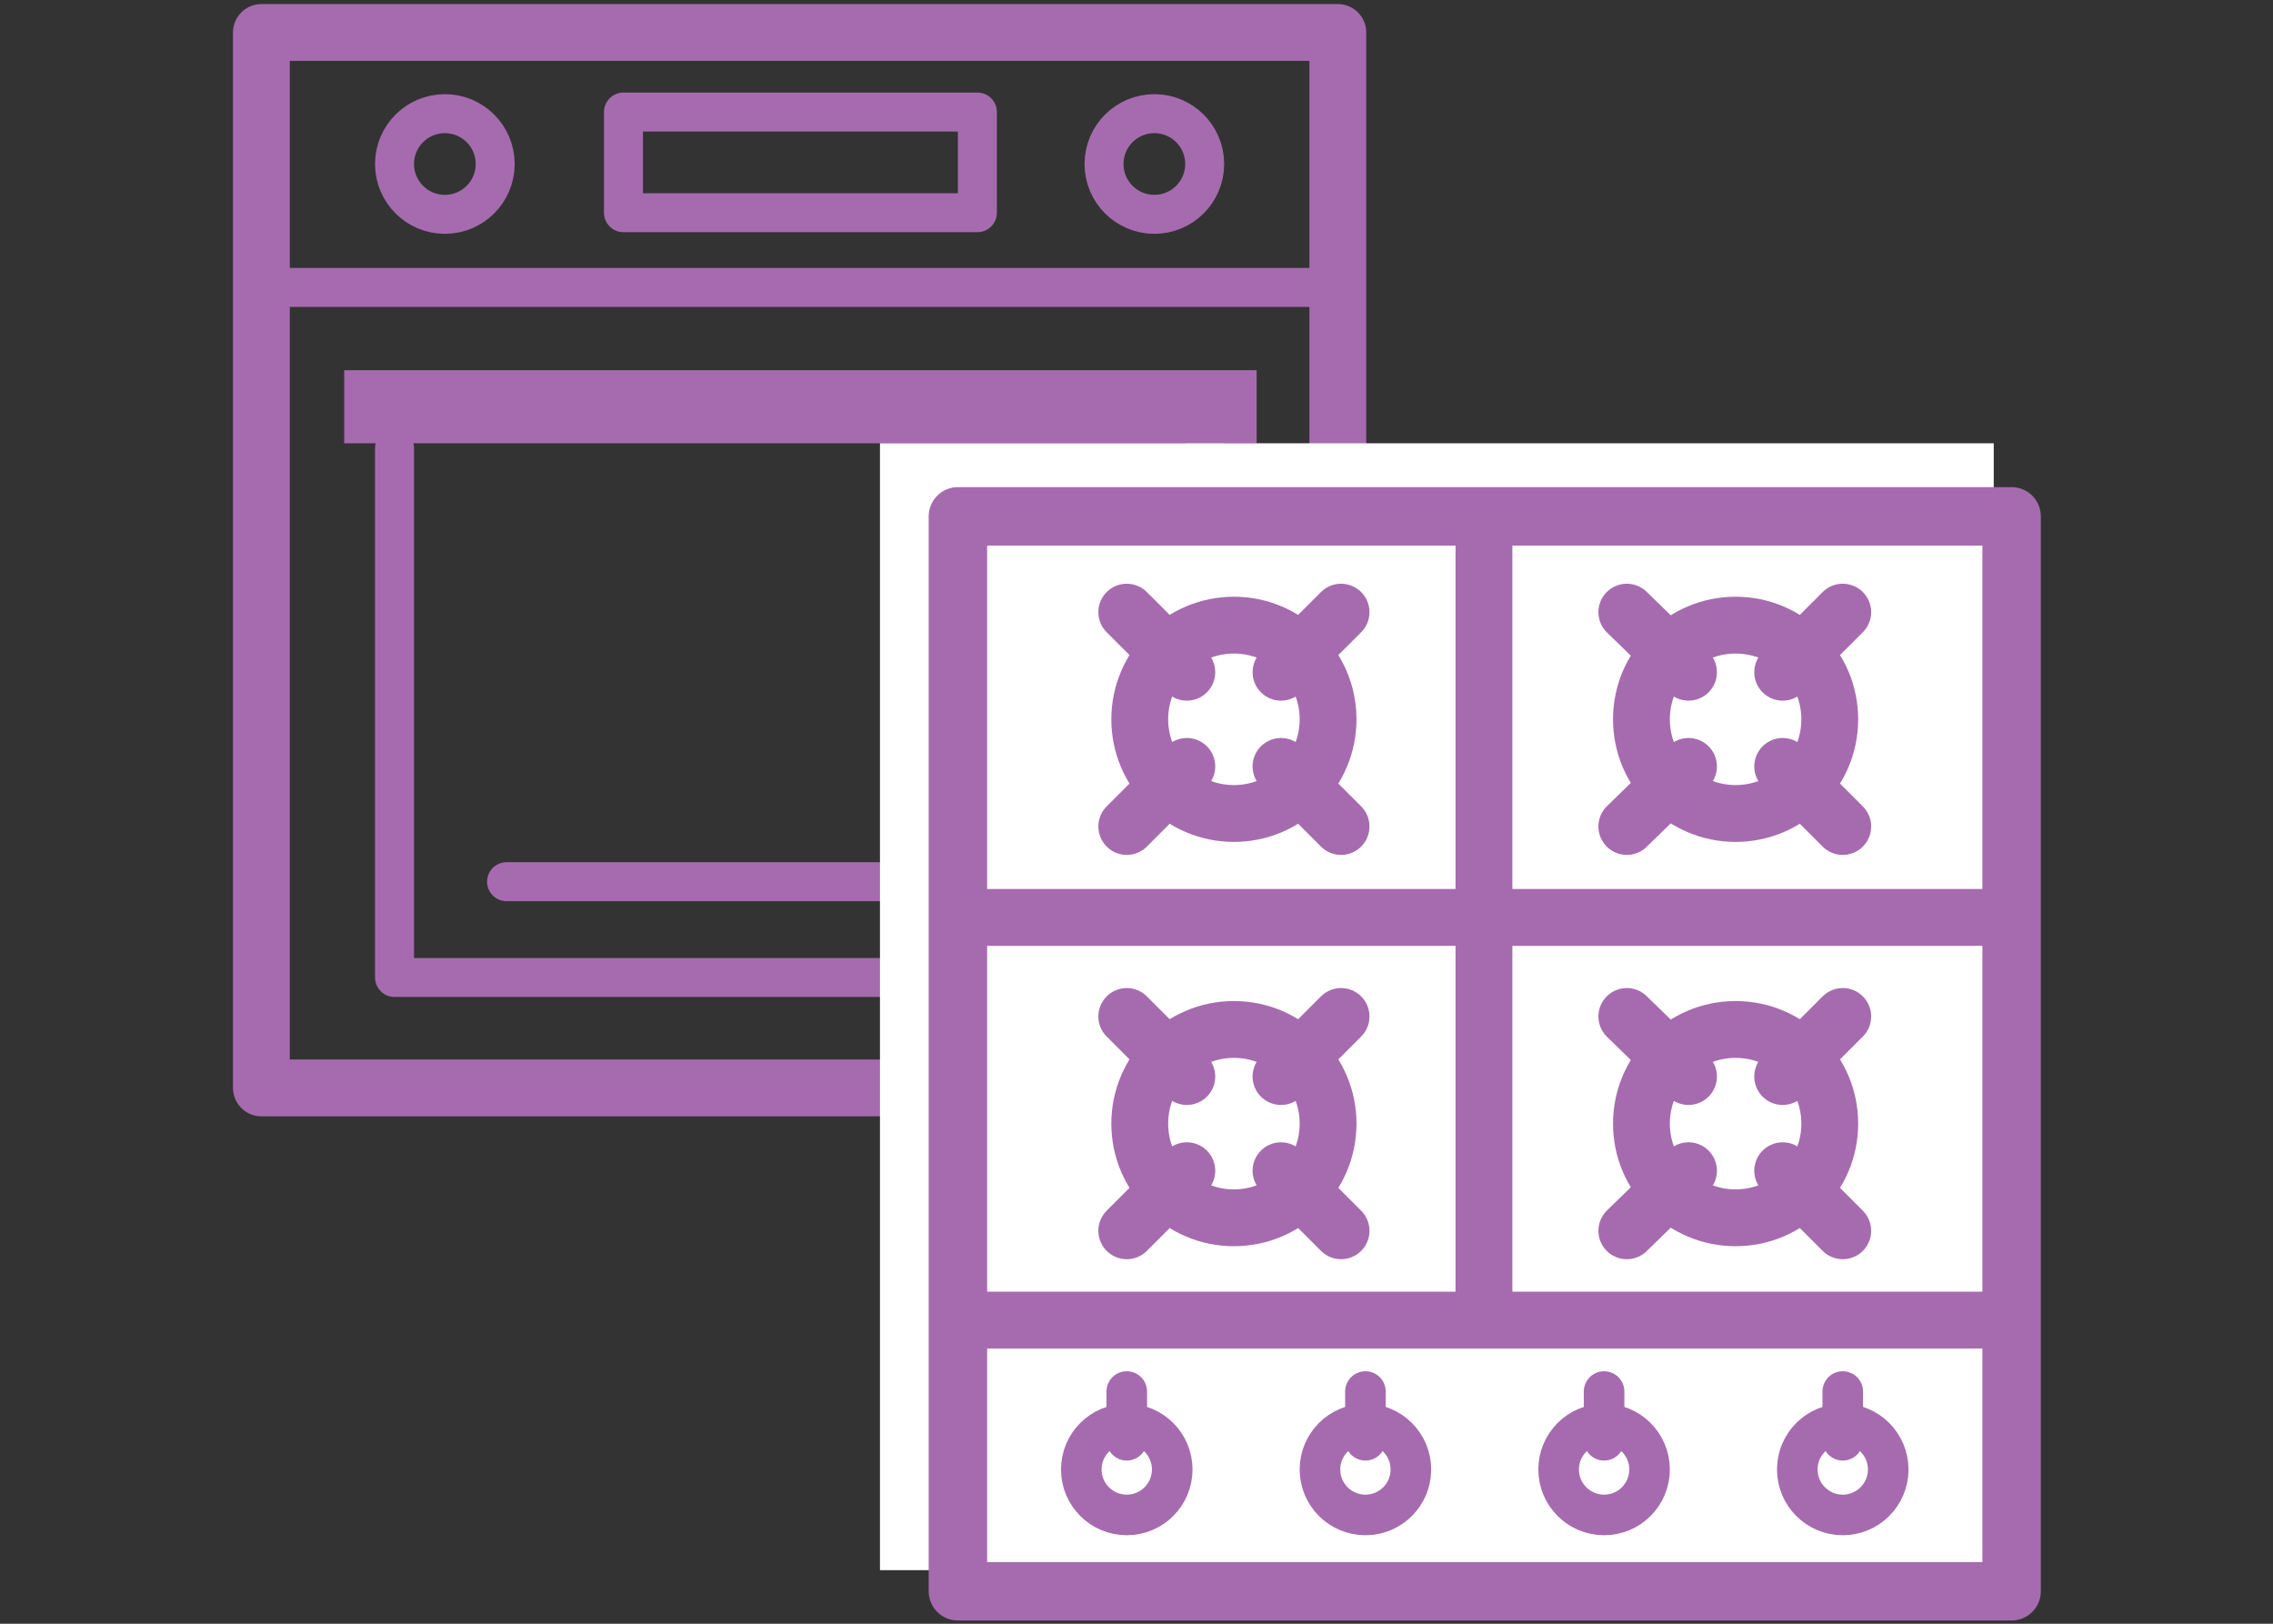
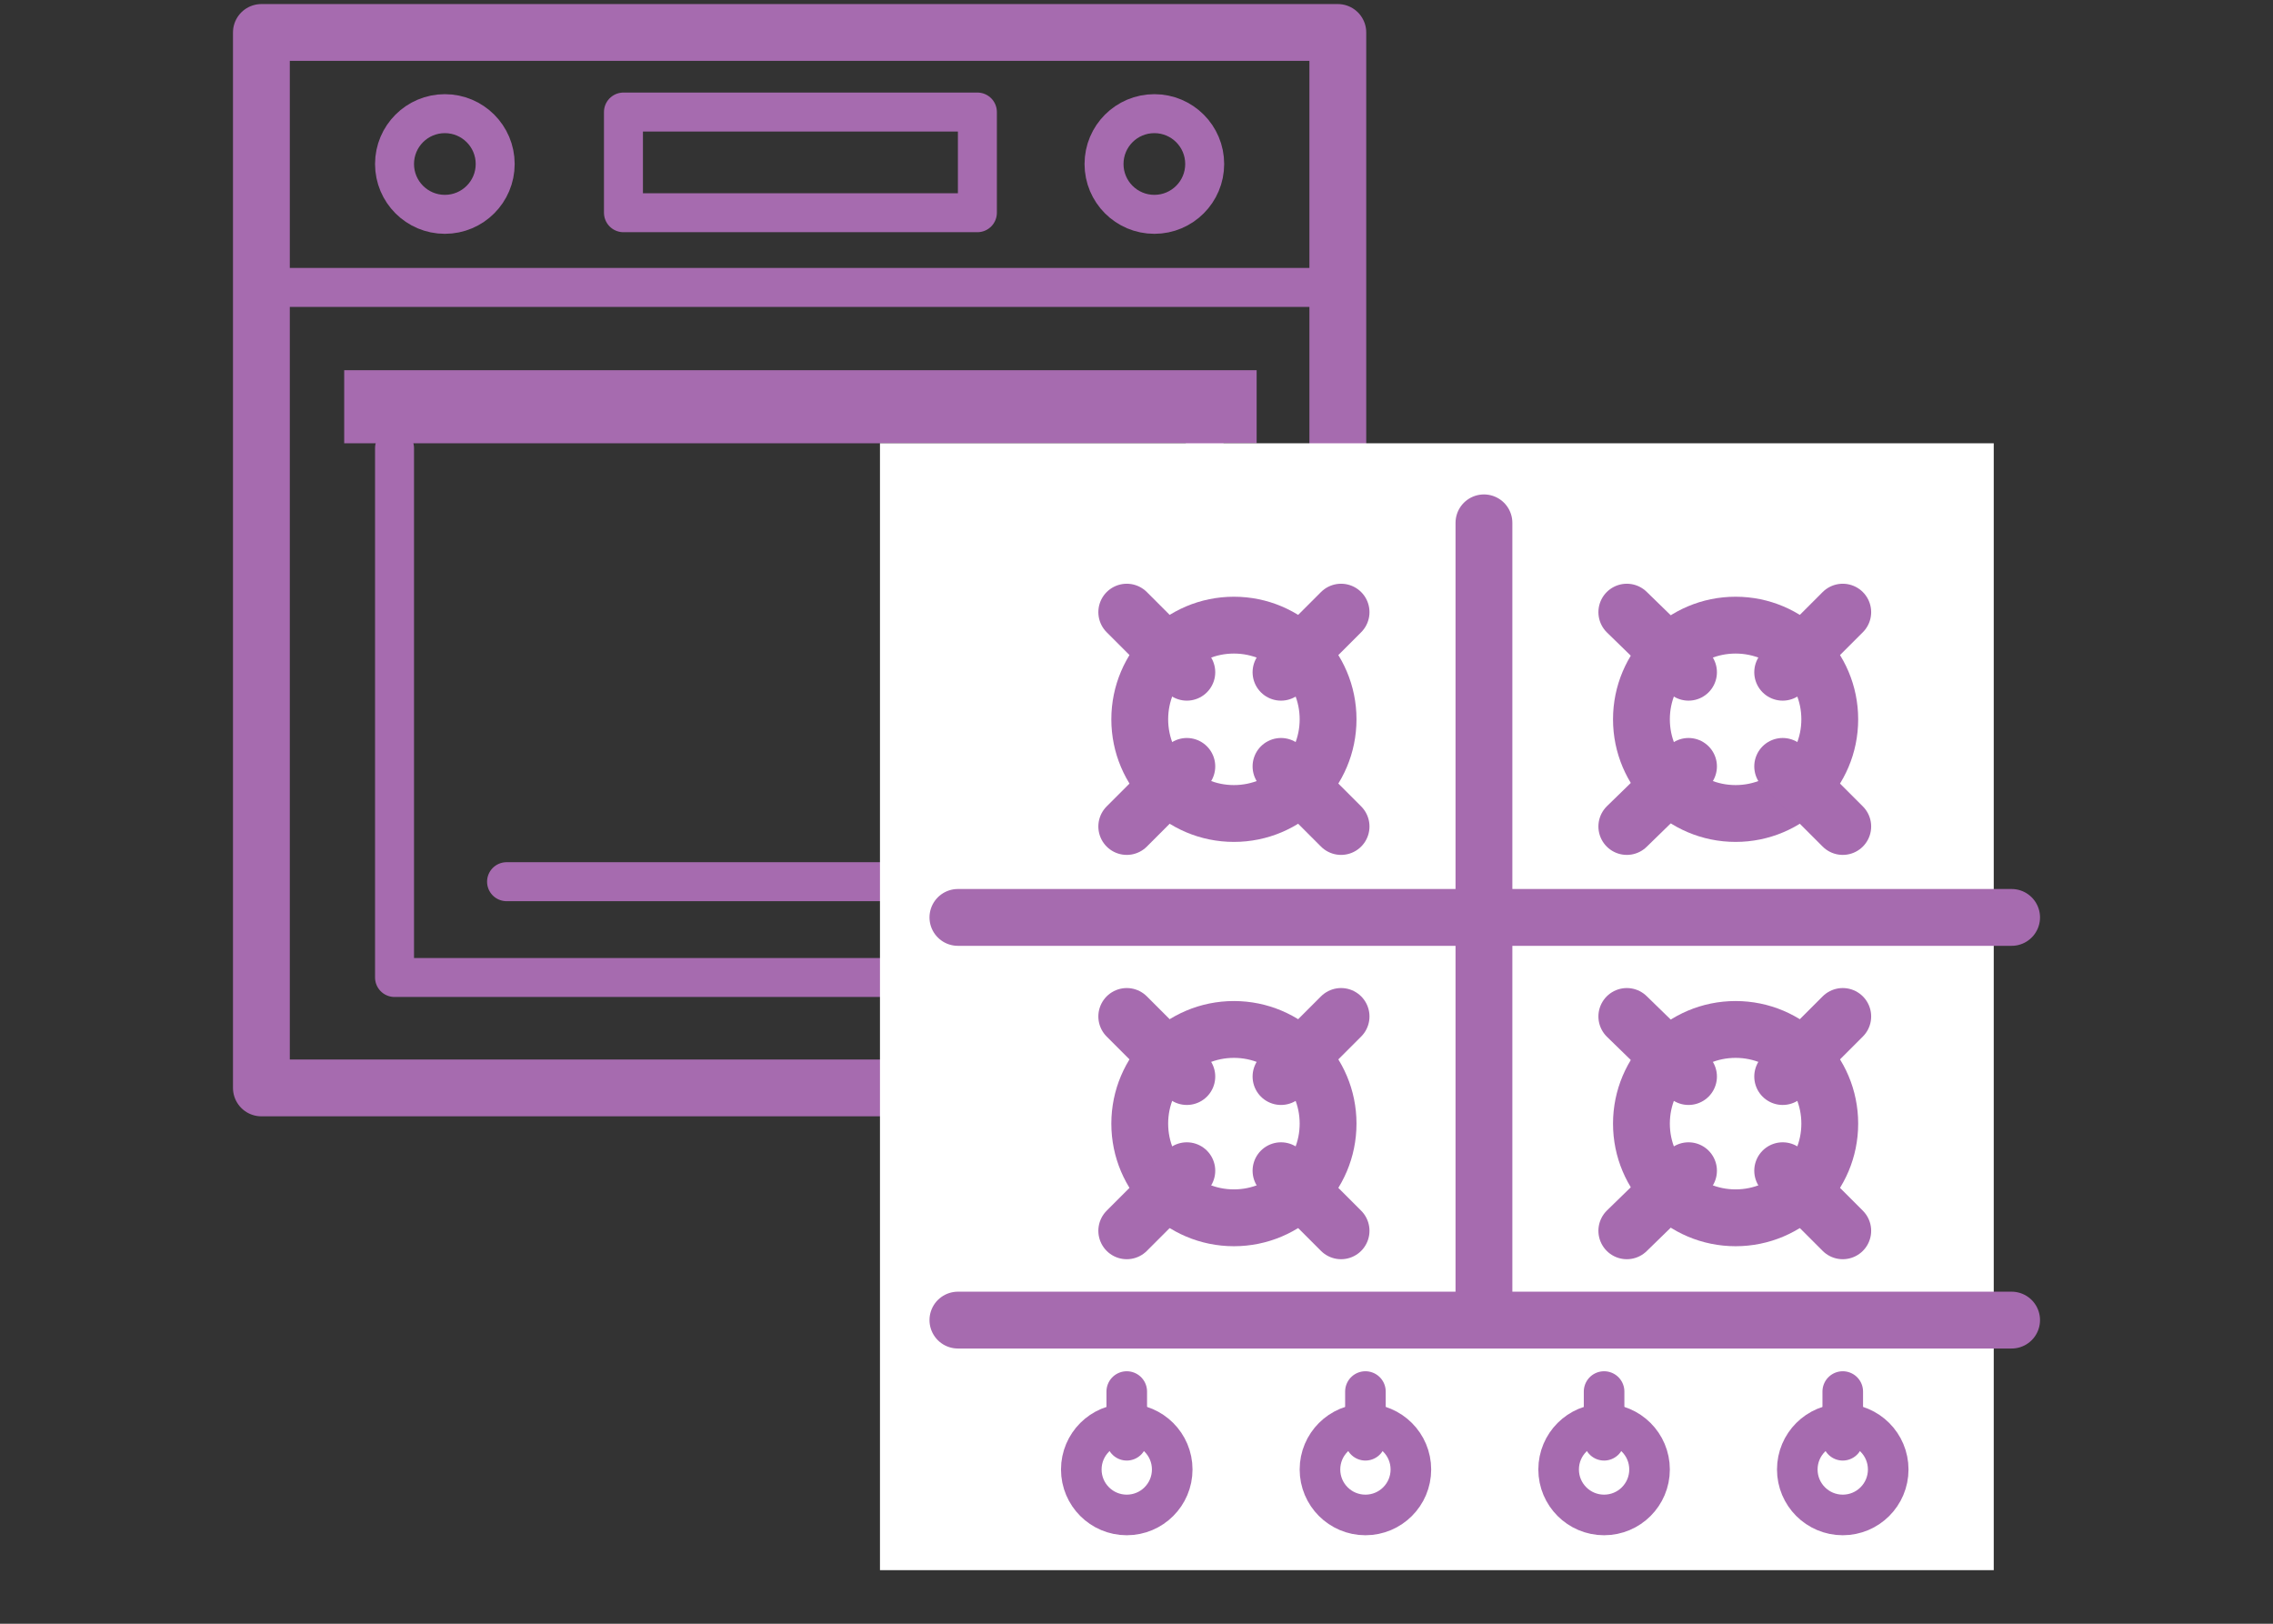
<svg xmlns="http://www.w3.org/2000/svg" id="Layer_1" version="1.1" viewBox="0 0 140 100">
  <rect x="0" y="0" width="140" height="100" fill="#333333" stroke="none" />
  <defs>
    <style>
      .st0 {
        stroke-width: 2.4px;
      }

      .st0, .st1, .st2, .st3, .st4, .st5 {
        fill: none;
        stroke: #a66baf;
        stroke-linecap: round;
        stroke-linejoin: round;
      }

      .st1 {
        stroke-width: 2.5px;
      }

      .st2 {
        stroke-width: 2.5px;
      }

      .st3 {
        stroke-width: 2.5px;
      }

      .st4 {
        stroke-width: 3.6px;
      }

      .st5 {
        stroke-width: 3.5px;
      }

      .st6 {
        fill: #fff;
      }

      .st7 {
        fill: #a66baf;
      }
    </style>
  </defs>
  <g>
    <rect class="st5" x="16.1" y="2" width="66.3" height="65" />
    <line class="st0" x1="16.1" y1="17.7" x2="82.4" y2="17.7" />
    <rect class="st0" x="38.4" y="6.9" width="21.8" height="6.2" />
    <g>
      <circle class="st0" cx="27.4" cy="10.1" r="3.1" />
      <circle class="st0" cx="71.1" cy="10.1" r="3.1" />
    </g>
    <polyline class="st0" points="74.2 27.6 74.2 60.2 24.3 60.2 24.3 27.6" />
    <line class="st0" x1="31.2" y1="54.3" x2="67.3" y2="54.3" />
    <rect class="st7" x="21.2" y="22.8" width="56.2" height="4.5" />
  </g>
  <rect class="st6" x="54.2" y="27.3" width="68.6" height="69.4" />
  <g>
-     <rect class="st4" x="59" y="31.8" width="64.9" height="66.2" />
    <g>
      <circle class="st5" cx="76" cy="44.3" r="5.8" />
      <line class="st5" x1="69.4" y1="37.7" x2="73.1" y2="41.4" />
      <line class="st5" x1="69.4" y1="50.9" x2="73.1" y2="47.2" />
      <line class="st5" x1="82.6" y1="50.9" x2="78.9" y2="47.2" />
      <line class="st5" x1="82.6" y1="37.7" x2="78.9" y2="41.4" />
    </g>
    <g>
      <circle class="st5" cx="106.9" cy="44.3" r="5.8" />
      <line class="st5" x1="100.2" y1="37.7" x2="104" y2="41.4" />
      <line class="st5" x1="100.2" y1="50.9" x2="104" y2="47.2" />
      <line class="st5" x1="113.5" y1="50.9" x2="109.8" y2="47.2" />
      <line class="st5" x1="113.5" y1="37.7" x2="109.8" y2="41.4" />
    </g>
    <g>
      <circle class="st5" cx="76" cy="69.2" r="5.8" />
      <line class="st5" x1="69.4" y1="62.6" x2="73.1" y2="66.3" />
      <line class="st5" x1="69.4" y1="75.8" x2="73.1" y2="72.1" />
      <line class="st5" x1="82.6" y1="75.8" x2="78.9" y2="72.1" />
      <line class="st5" x1="82.6" y1="62.6" x2="78.9" y2="66.3" />
    </g>
    <g>
      <circle class="st5" cx="106.9" cy="69.2" r="5.8" />
      <line class="st5" x1="100.2" y1="62.6" x2="104" y2="66.3" />
      <line class="st5" x1="100.2" y1="75.8" x2="104" y2="72.1" />
      <line class="st5" x1="113.5" y1="75.8" x2="109.8" y2="72.1" />
      <line class="st5" x1="113.5" y1="62.6" x2="109.8" y2="66.3" />
    </g>
    <line class="st5" x1="59" y1="81.3" x2="123.9" y2="81.3" />
    <g>
      <g>
        <circle class="st1" cx="69.4" cy="90.5" r="2.8" />
        <line class="st1" x1="69.4" y1="85.7" x2="69.4" y2="88.7" />
      </g>
      <g>
        <circle class="st2" cx="84.1" cy="90.5" r="2.8" />
        <line class="st1" x1="84.1" y1="85.7" x2="84.1" y2="88.7" />
      </g>
      <g>
        <circle class="st3" cx="98.8" cy="90.5" r="2.8" />
        <line class="st1" x1="98.8" y1="85.7" x2="98.8" y2="88.7" />
      </g>
      <g>
        <circle class="st1" cx="113.5" cy="90.5" r="2.8" />
        <line class="st1" x1="113.5" y1="85.7" x2="113.5" y2="88.7" />
      </g>
    </g>
    <line class="st5" x1="91.4" y1="32.2" x2="91.4" y2="80.3" />
    <line class="st5" x1="59" y1="56.5" x2="123.9" y2="56.5" />
  </g>
</svg>